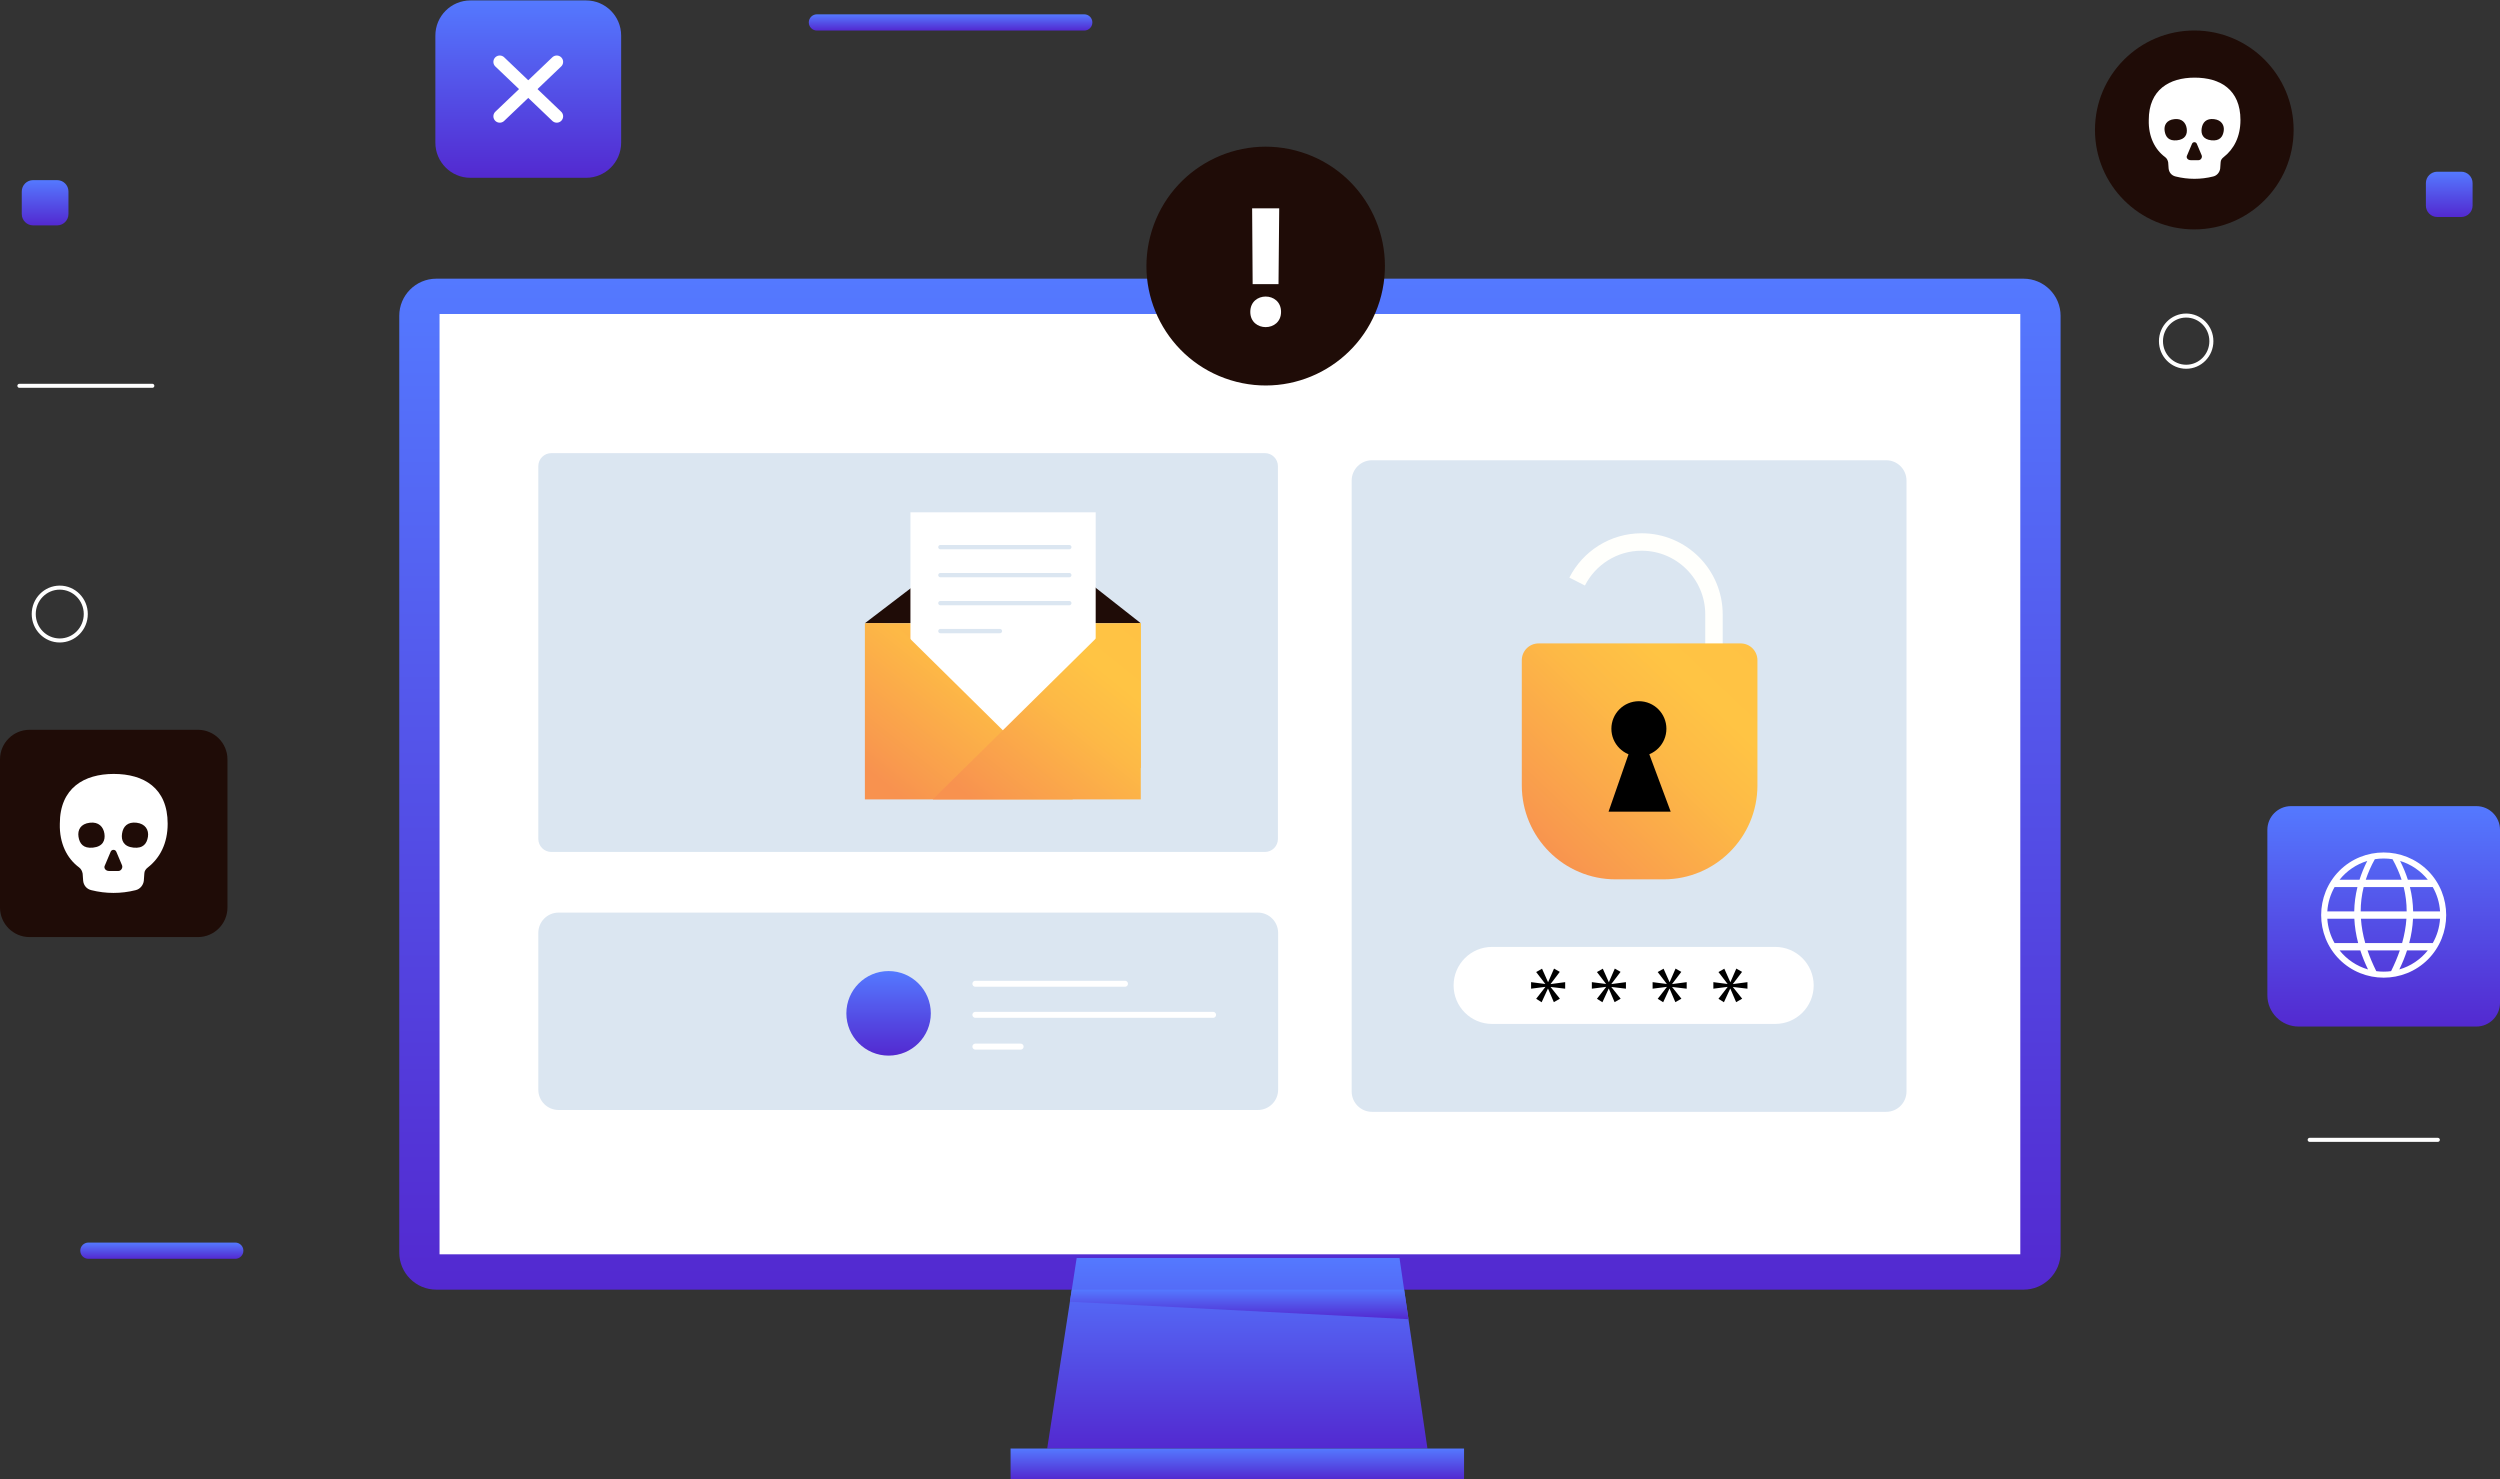
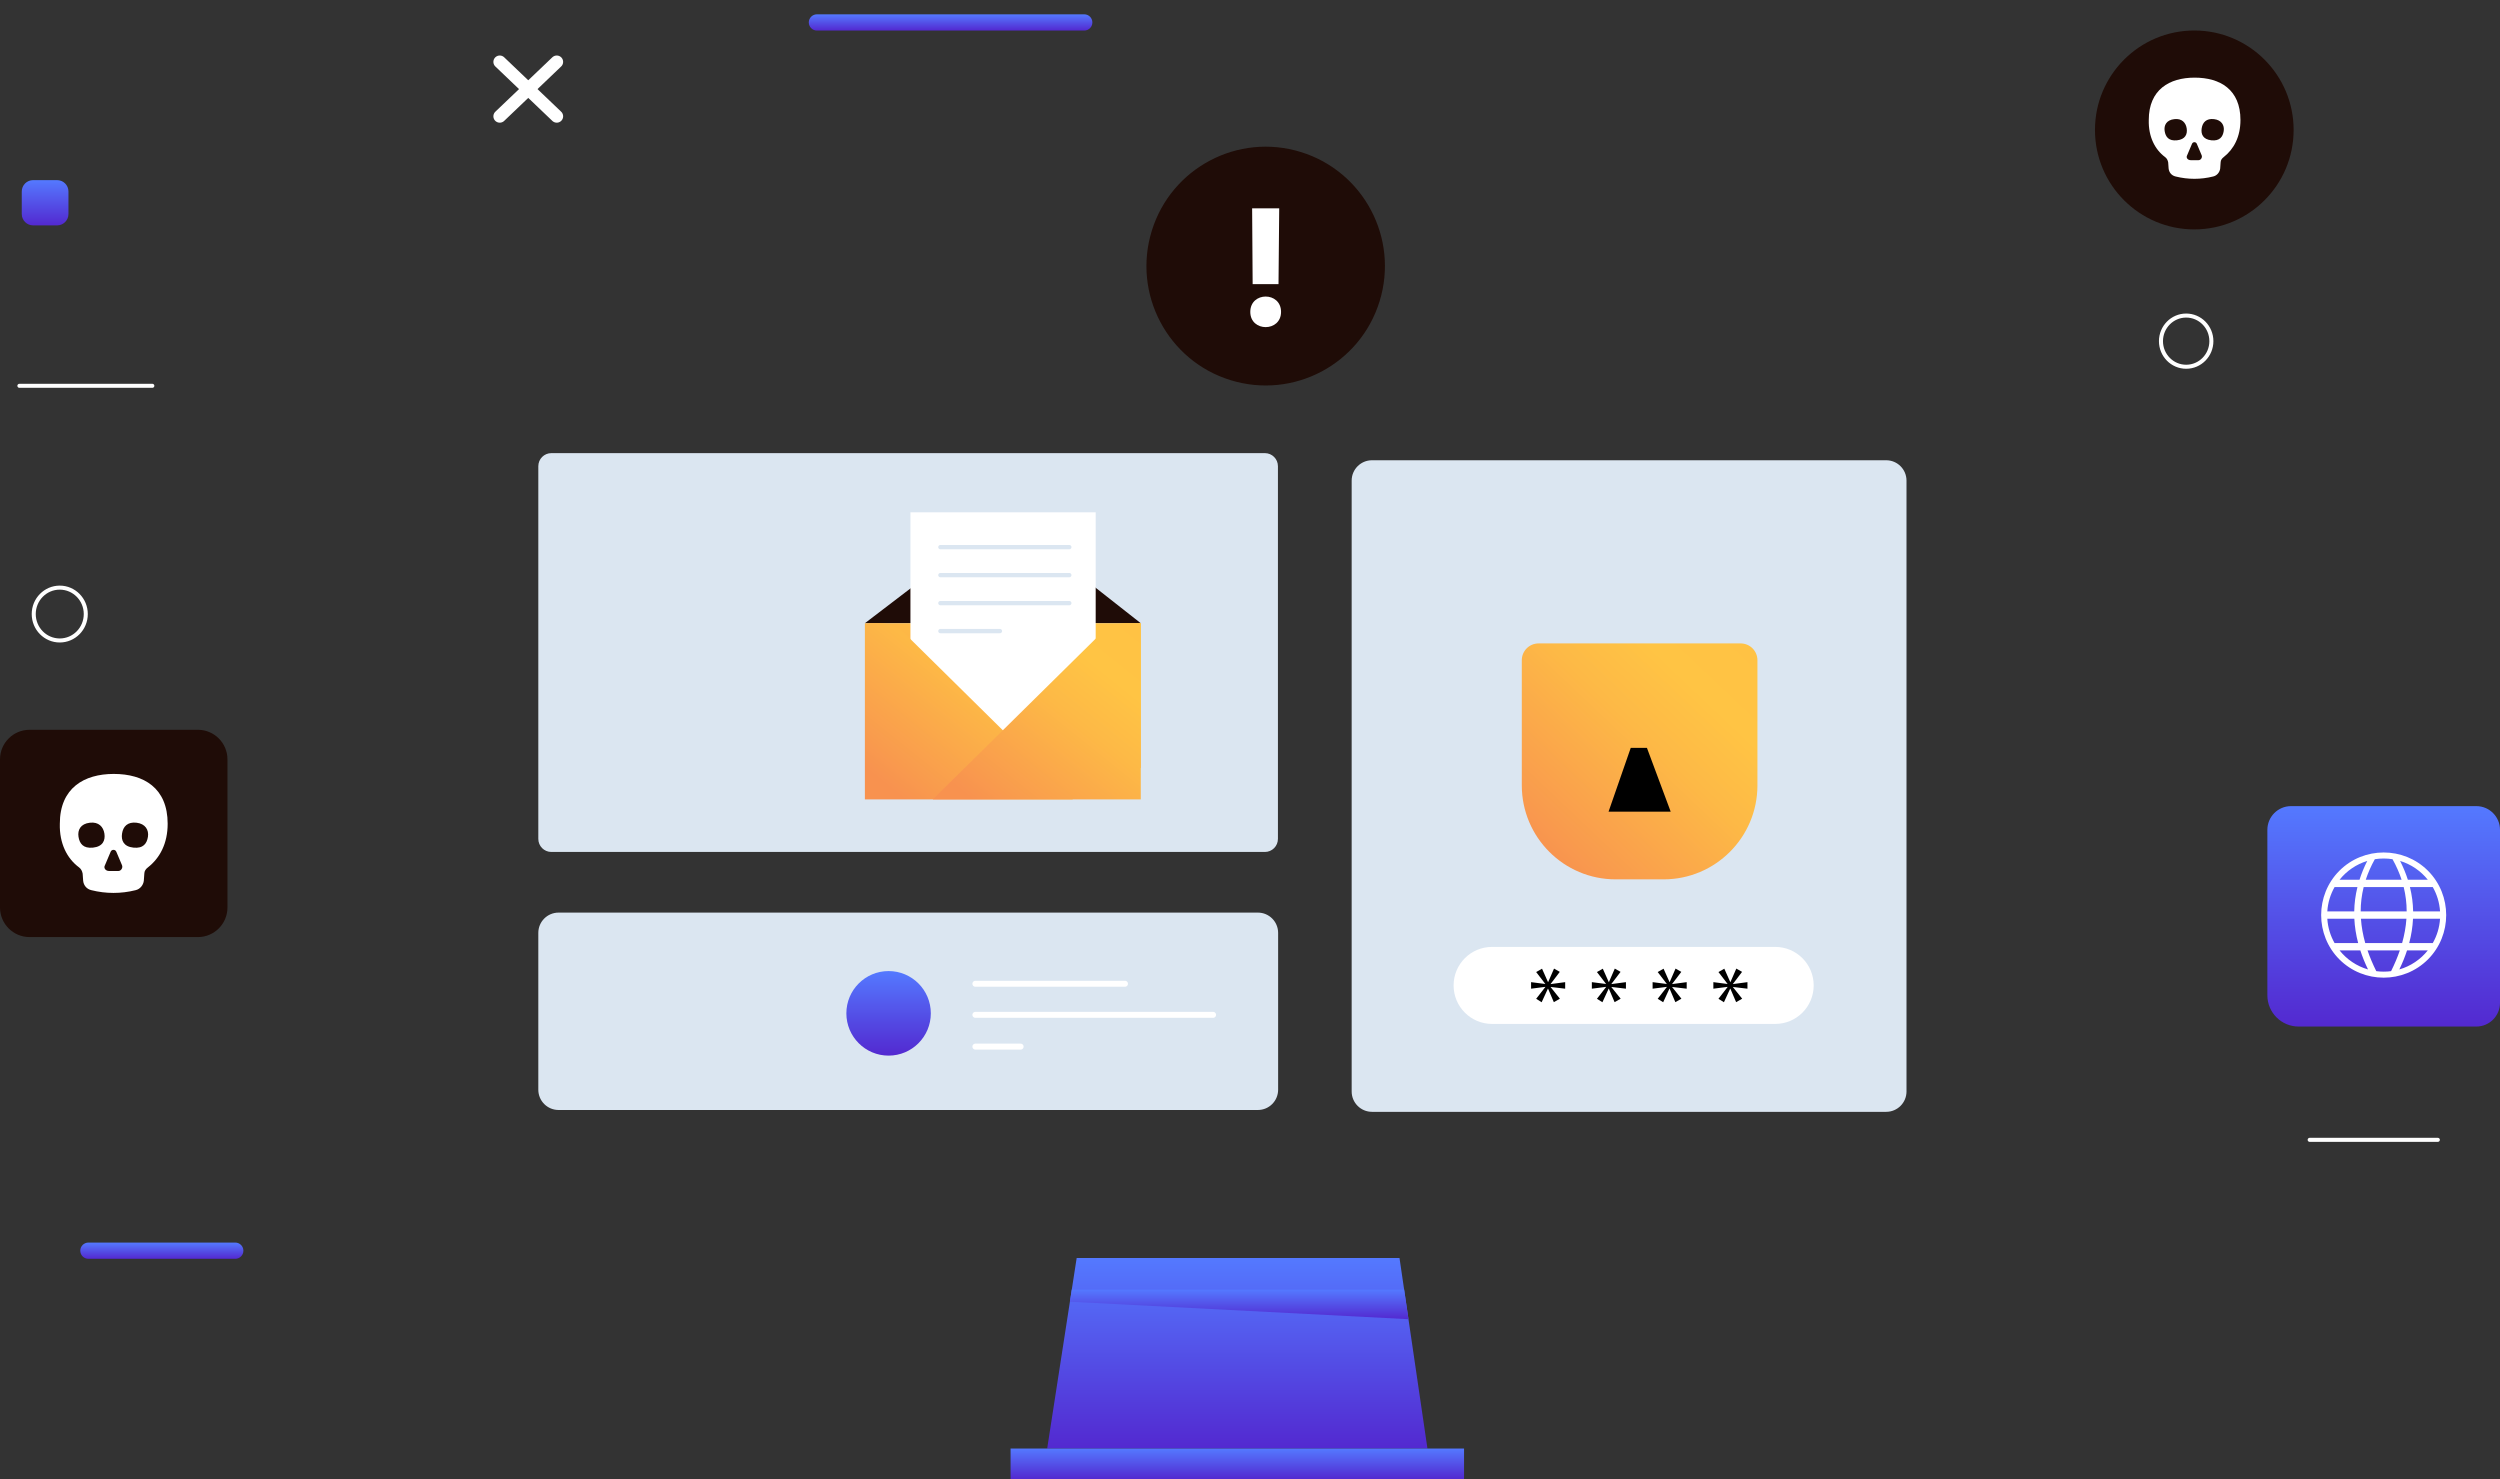
<svg xmlns="http://www.w3.org/2000/svg" width="600" height="355" viewBox="0 0 600 355" fill="none">
  <rect x="0" y="0" width="600" height="355" fill="#333333" stroke="none" />
  <path d="M594.314 246.372H551.668C547.526 246.372 544.168 243.01 544.168 238.862V199.163C544.168 196.018 546.713 193.469 549.854 193.469H594.314C597.454 193.469 600.001 196.018 600.001 199.163V240.678C600.001 243.822 597.455 246.372 594.314 246.372Z" fill="url(#paint0_linear_1633_723)" />
  <path d="M561.456 208.977C555.619 214.821 555.619 224.414 561.456 230.258C567.292 236.102 576.872 236.102 582.709 230.258C588.546 224.414 588.546 214.821 582.709 208.977C576.873 203.133 567.292 203.133 561.456 208.977ZM582.675 211.144H577.886C577.406 209.638 576.786 208.131 576.023 206.625C578.676 207.431 580.985 209.028 582.675 211.144ZM566.564 218.737C566.567 216.793 566.796 214.848 567.276 212.903H576.889C577.369 214.848 577.598 216.793 577.601 218.737H566.564ZM577.542 220.498C577.409 222.442 577.057 224.387 576.51 226.332H567.656C567.107 224.387 566.756 222.443 566.624 220.498H577.542ZM572.083 206.042C572.805 206.042 573.514 206.099 574.206 206.208C575.127 207.853 575.848 209.499 576.385 211.144H567.78C568.317 209.499 569.039 207.853 569.96 206.208C570.651 206.099 571.36 206.042 572.083 206.042ZM568.142 206.624C567.379 208.131 566.76 209.637 566.28 211.143H561.49C563.18 209.028 565.49 207.431 568.142 206.624ZM560.297 212.903H565.783C565.302 214.848 565.05 216.793 565.014 218.737H558.554C558.688 216.625 559.306 214.644 560.297 212.903ZM560.297 226.332C559.306 224.592 558.688 222.61 558.554 220.498H565.041C565.136 222.442 565.444 224.386 565.956 226.332H560.297ZM561.49 228.091H566.474C566.971 229.615 567.59 231.14 568.326 232.665C565.597 231.879 563.22 230.255 561.49 228.091ZM572.083 233.194C571.481 233.194 570.887 233.154 570.307 233.078C569.479 231.416 568.773 229.754 568.205 228.092H575.961C575.393 229.755 574.688 231.416 573.86 233.078C573.277 233.154 572.686 233.194 572.083 233.194ZM575.839 232.665C576.577 231.14 577.195 229.616 577.691 228.091H582.675C580.946 230.255 578.57 231.879 575.839 232.665ZM583.869 226.332H578.21C578.722 224.387 579.03 222.443 579.125 220.498H585.612C585.476 222.61 584.86 224.591 583.869 226.332ZM585.612 218.737H579.152C579.118 216.793 578.865 214.848 578.384 212.903H583.87C584.86 214.644 585.476 216.625 585.612 218.737Z" fill="white" />
-   <path d="M140.653 42.675H112.911C108.259 42.675 104.488 38.899 104.488 34.242V8.535C104.488 3.878 108.259 0.102 112.911 0.102H140.653C145.304 0.102 149.075 3.878 149.075 8.535V34.242C149.075 38.899 145.304 42.675 140.653 42.675Z" fill="url(#paint1_linear_1633_723)" />
  <path d="M119.941 14.852L133.622 27.914" stroke="white" stroke-width="3.059" stroke-miterlimit="10" stroke-linecap="round" stroke-linejoin="round" />
  <path d="M133.622 14.852L119.941 27.914" stroke="white" stroke-width="3.059" stroke-miterlimit="10" stroke-linecap="round" stroke-linejoin="round" />
  <path d="M526.631 55.059C539.797 55.059 550.47 44.372 550.47 31.19C550.47 18.007 539.797 7.32 526.631 7.32C513.466 7.32 502.793 18.007 502.793 31.19C502.793 44.372 513.466 55.059 526.631 55.059Z" fill="#1F0C07" />
  <path d="M519.623 37.699C520.046 38.016 520.257 38.44 520.363 38.97L520.468 40.453C520.573 41.406 521.208 42.148 522.161 42.36C525.123 43.101 528.191 43.101 531.152 42.36C532.104 42.148 532.739 41.301 532.845 40.453L532.95 38.97C532.95 38.441 533.267 38.017 533.69 37.699C536.123 35.792 537.71 32.827 537.71 28.802C537.71 21.493 532.844 18.633 526.708 18.633C520.678 18.633 515.706 21.493 515.706 28.802C515.603 32.827 517.19 35.899 519.623 37.699ZM531.365 28.59C533.163 28.802 533.904 30.073 533.692 31.449C533.481 32.826 532.74 33.885 530.73 33.673C528.72 33.462 528.191 32.191 528.402 30.814C528.615 29.332 529.567 28.379 531.365 28.59ZM524.912 37.275L526.076 34.521C526.287 33.992 527.027 33.992 527.239 34.521L528.402 37.275C528.614 37.804 528.191 38.44 527.662 38.44H525.758C525.018 38.441 524.595 37.805 524.912 37.275ZM521.845 28.59C523.643 28.378 524.595 29.437 524.807 30.814C525.019 32.191 524.49 33.462 522.48 33.673C520.47 33.885 519.729 32.826 519.517 31.449C519.306 30.073 519.94 28.802 521.845 28.59Z" fill="white" />
  <path d="M47.495 224.9H7.096C3.178 224.9 0 221.719 0 217.794V182.254C0 178.33 3.177 175.148 7.096 175.148H47.495C51.413 175.148 54.591 178.329 54.591 182.254V217.794C54.591 221.719 51.413 224.9 47.495 224.9Z" fill="#1F0C07" />
  <path d="M18.963 208.165C19.46 208.538 19.71 209.037 19.834 209.66L19.959 211.405C20.083 212.526 20.83 213.398 21.949 213.647C25.433 214.519 29.041 214.519 32.524 213.647C33.644 213.398 34.39 212.402 34.515 211.405L34.639 209.66C34.639 209.037 35.013 208.538 35.51 208.165C38.372 205.923 40.238 202.435 40.238 197.701C40.238 189.105 34.515 185.742 27.299 185.742C20.207 185.742 14.359 189.105 14.359 197.701C14.235 202.435 16.102 206.047 18.963 208.165ZM32.772 197.452C34.887 197.701 35.758 199.195 35.509 200.815C35.26 202.435 34.39 203.68 32.026 203.431C29.662 203.181 29.04 201.686 29.289 200.068C29.538 198.324 30.657 197.203 32.772 197.452ZM25.183 207.667L26.552 204.429C26.801 203.806 27.671 203.806 27.921 204.429L29.289 207.667C29.538 208.29 29.04 209.037 28.418 209.037H26.178C25.308 209.037 24.811 208.29 25.183 207.667ZM21.576 197.452C23.691 197.202 24.811 198.449 25.059 200.068C25.308 201.687 24.685 203.182 22.322 203.431C19.958 203.68 19.087 202.434 18.838 200.815C18.589 199.196 19.336 197.701 21.576 197.452Z" fill="white" />
  <path d="M260.222 7.336H196.059C194.983 7.336 194.111 6.463 194.111 5.387C194.111 4.311 194.983 3.438 196.059 3.438H260.222C261.298 3.438 262.169 4.311 262.169 5.387C262.169 6.463 261.298 7.336 260.222 7.336Z" fill="url(#paint2_linear_1633_723)" />
  <path d="M56.467 302.117H21.214C20.139 302.117 19.268 301.244 19.268 300.168C19.268 299.091 20.14 298.219 21.214 298.219H56.467C57.543 298.219 58.414 299.092 58.414 300.168C58.414 301.244 57.543 302.117 56.467 302.117Z" fill="url(#paint3_linear_1633_723)" />
-   <path d="M590.688 52.08H584.945C583.437 52.08 582.213 50.856 582.213 49.344V43.947C582.213 42.436 583.437 41.211 584.945 41.211H590.688C592.197 41.211 593.421 42.435 593.421 43.947V49.344C593.421 50.856 592.197 52.08 590.688 52.08Z" fill="url(#paint4_linear_1633_723)" />
  <path d="M13.698 54.096H7.955C6.446 54.096 5.223 52.871 5.223 51.36V45.962C5.223 44.452 6.445 43.227 7.955 43.227H13.698C15.207 43.227 16.431 44.452 16.431 45.962V51.36C16.431 52.871 15.208 54.096 13.698 54.096Z" fill="url(#paint5_linear_1633_723)" />
  <path d="M530.731 81.878C530.731 85.27 528.022 88.021 524.681 88.021C521.339 88.021 518.631 85.27 518.631 81.878C518.631 78.485 521.339 75.734 524.681 75.734C528.022 75.734 530.731 78.485 530.731 81.878Z" stroke="white" stroke-width="0.968" stroke-miterlimit="10" stroke-linecap="round" stroke-linejoin="round" />
  <path d="M20.587 147.373C20.587 150.875 17.79 153.714 14.341 153.714C10.891 153.714 8.096 150.874 8.096 147.373C8.096 143.87 10.892 141.031 14.341 141.031C17.79 141.031 20.587 143.87 20.587 147.373Z" stroke="white" stroke-width="0.968" stroke-miterlimit="10" stroke-linecap="round" stroke-linejoin="round" />
  <path d="M4.652 92.594H36.561" stroke="white" stroke-width="0.968" stroke-miterlimit="10" stroke-linecap="round" stroke-linejoin="round" />
  <path d="M554.318 273.562H585.081" stroke="white" stroke-width="0.968" stroke-miterlimit="10" stroke-linecap="round" stroke-linejoin="round" />
-   <path d="M485.643 309.516H104.721C99.806 309.516 95.822 305.526 95.822 300.606V75.793C95.822 70.872 99.807 66.883 104.721 66.883H485.643C490.558 66.883 494.542 70.873 494.542 75.793V300.606C494.542 305.527 490.558 309.516 485.643 309.516Z" fill="url(#paint6_linear_1633_723)" />
-   <path d="M484.873 75.359H105.49V301.035H484.873V75.359Z" fill="white" />
+   <path d="M484.873 75.359H105.49V301.035V75.359Z" fill="white" />
  <path d="M258.401 301.922L251.324 347.641H342.586L335.881 301.922H258.401Z" fill="url(#paint7_linear_1633_723)" />
  <path d="M351.373 347.648H242.537V355H351.373V347.648Z" fill="url(#paint8_linear_1633_723)" />
  <path d="M257.226 309.516H336.995L338.035 316.607L256.777 312.416L257.226 309.516Z" fill="url(#paint9_linear_1633_723)" />
  <path d="M452.682 266.841H329.28C326.585 266.841 324.4 264.654 324.4 261.956V115.347C324.4 112.648 326.585 110.461 329.28 110.461H452.682C455.376 110.461 457.561 112.648 457.561 115.347V261.956C457.561 264.654 455.376 266.841 452.682 266.841Z" fill="#DBE6F1" />
-   <path d="M411.355 159.459V147.465C411.355 137.862 403.581 130.078 393.991 130.078C387.237 130.078 381.385 133.938 378.514 139.575" stroke="#FFFFFC" stroke-width="4.187" stroke-miterlimit="10" />
  <path d="M399.254 211.046H387.762C375.319 211.046 365.232 200.946 365.232 188.487V158.45C365.232 156.225 367.033 154.422 369.255 154.422H417.76C419.982 154.422 421.783 156.225 421.783 158.45V188.487C421.783 200.946 411.696 211.046 399.254 211.046Z" fill="url(#paint10_linear_1633_723)" />
-   <path d="M399.937 174.9C399.937 178.551 396.981 181.511 393.335 181.511C389.688 181.511 386.732 178.551 386.732 174.9C386.732 171.249 389.688 168.289 393.335 168.289C396.981 168.288 399.937 171.249 399.937 174.9Z" fill="black" />
  <path d="M391.378 179.492L386.051 194.804H400.968L395.264 179.492H391.378Z" fill="black" />
  <path d="M426.055 245.743H358.094C352.995 245.743 348.863 241.605 348.863 236.5C348.863 231.395 352.996 227.258 358.094 227.258H426.055C431.153 227.258 435.285 231.396 435.285 236.5C435.286 241.605 431.153 245.743 426.055 245.743Z" fill="white" />
  <path d="M374.351 233.248L372.162 236.132V236.179L375.641 235.717V237.286L372.162 236.871V236.917L374.374 239.686L372.921 240.518L371.538 237.286H371.492L369.994 240.54L368.681 239.709L370.87 236.893V236.848L367.459 237.285V235.716L370.847 236.153V236.109L368.681 233.292L370.087 232.486L371.516 235.693H371.562L372.968 232.461L374.351 233.248Z" fill="black" />
  <path d="M388.934 233.248L386.745 236.132V236.179L390.225 235.717V237.286L386.745 236.871V236.917L388.958 239.686L387.505 240.518L386.122 237.286H386.076L384.578 240.54L383.265 239.709L385.454 236.893V236.848L382.043 237.285V235.716L385.431 236.153V236.109L383.265 233.292L384.671 232.486L386.1 235.693H386.146L387.552 232.461L388.934 233.248Z" fill="black" />
  <path d="M403.516 233.248L401.327 236.132V236.179L404.807 235.717V237.286L401.327 236.871V236.917L403.54 239.686L402.087 240.518L400.704 237.286H400.658L399.16 240.54L397.847 239.709L400.036 236.893V236.848L396.625 237.285V235.716L400.013 236.153V236.109L397.847 233.292L399.253 232.486L400.682 235.693H400.728L402.134 232.461L403.516 233.248Z" fill="black" />
  <path d="M418.098 233.248L415.909 236.132V236.179L419.389 235.717V237.286L415.909 236.871V236.917L418.122 239.686L416.669 240.518L415.286 237.286H415.24L413.742 240.54L412.429 239.709L414.618 236.893V236.848L411.207 237.285V235.716L414.595 236.153V236.109L412.429 233.292L413.835 232.486L415.264 235.693H415.31L416.716 232.461L418.098 233.248Z" fill="black" />
  <path d="M331.102 72.316C335.766 57.197 327.306 41.156 312.207 36.486C297.108 31.817 281.087 40.288 276.424 55.407C271.761 70.525 280.221 86.567 295.32 91.236C310.419 95.905 326.439 87.434 331.102 72.316Z" fill="#1F0C07" />
  <path d="M307.451 74.856C307.451 79.727 300.07 79.727 300.07 74.856C300.069 69.942 307.451 69.942 307.451 74.856ZM307.011 49.992L306.843 68.198H300.636C300.636 61.311 300.511 56.921 300.511 49.992H307.011Z" fill="white" />
  <path d="M303.572 204.472H132.326C130.597 204.472 129.195 203.068 129.195 201.337V111.885C129.195 110.153 130.597 108.75 132.326 108.75H303.572C305.302 108.75 306.703 110.153 306.703 111.885V201.337C306.703 203.068 305.302 204.472 303.572 204.472Z" fill="#DBE6F1" />
  <path d="M273.789 149.574L241.162 123.93L207.572 149.574H273.789Z" fill="#1F0C07" />
  <path d="M273.788 149.578H208.533V184.312H273.788V149.578Z" fill="url(#paint11_linear_1633_723)" />
  <path d="M262.964 122.953H218.506V180.824H262.964V122.953Z" fill="white" />
  <path d="M207.572 149.578V191.851H257.49L217.128 152.025C215.539 150.457 213.397 149.578 211.166 149.578H207.572Z" fill="url(#paint12_linear_1633_723)" />
  <path d="M273.788 149.578V191.851H223.871L264.233 152.025C265.822 150.457 267.964 149.578 270.195 149.578H273.788Z" fill="url(#paint13_linear_1633_723)" />
  <path d="M225.693 131.312H256.632" stroke="#DBE6F1" stroke-width="1.035" stroke-miterlimit="10" stroke-linecap="round" stroke-linejoin="round" />
  <path d="M225.693 138.031H256.632" stroke="#DBE6F1" stroke-width="1.035" stroke-miterlimit="10" stroke-linecap="round" stroke-linejoin="round" />
  <path d="M225.693 144.75H256.632" stroke="#DBE6F1" stroke-width="1.035" stroke-miterlimit="10" stroke-linecap="round" stroke-linejoin="round" />
  <path d="M225.693 151.461H239.983" stroke="#DBE6F1" stroke-width="1.035" stroke-miterlimit="10" stroke-linecap="round" stroke-linejoin="round" />
  <path d="M301.89 266.398H134.056C131.372 266.398 129.195 264.219 129.195 261.531V223.891C129.195 221.203 131.372 219.023 134.056 219.023H301.89C304.574 219.023 306.751 221.203 306.751 223.891V261.531C306.751 264.219 304.574 266.398 301.89 266.398Z" fill="#DBE6F1" />
  <path d="M213.261 253.35C207.665 253.35 203.127 248.807 203.127 243.202C203.127 237.598 207.664 233.055 213.261 233.055C218.858 233.055 223.396 237.597 223.396 243.202C223.395 248.807 218.858 253.35 213.261 253.35Z" fill="url(#paint14_linear_1633_723)" />
  <path d="M234.094 243.562H291.137" stroke="white" stroke-width="1.435" stroke-miterlimit="10" stroke-linecap="round" stroke-linejoin="round" />
  <path d="M234.094 236.102H269.995" stroke="white" stroke-width="1.435" stroke-miterlimit="10" stroke-linecap="round" stroke-linejoin="round" />
  <path d="M234.094 251.188H244.947" stroke="white" stroke-width="1.435" stroke-miterlimit="10" stroke-linecap="round" stroke-linejoin="round" />
  <defs>
    <linearGradient id="paint0_linear_1633_723" x1="572.084" y1="193.469" x2="572.084" y2="246.372" gradientUnits="userSpaceOnUse">
      <stop stop-color="#5479FF" />
      <stop offset="1" stop-color="#5329D0" />
    </linearGradient>
    <linearGradient id="paint1_linear_1633_723" x1="126.782" y1="0.102" x2="126.782" y2="42.675" gradientUnits="userSpaceOnUse">
      <stop stop-color="#5479FF" />
      <stop offset="1" stop-color="#5329D0" />
    </linearGradient>
    <linearGradient id="paint2_linear_1633_723" x1="228.14" y1="3.438" x2="228.14" y2="7.336" gradientUnits="userSpaceOnUse">
      <stop stop-color="#5479FF" />
      <stop offset="1" stop-color="#5329D0" />
    </linearGradient>
    <linearGradient id="paint3_linear_1633_723" x1="38.841" y1="298.219" x2="38.841" y2="302.117" gradientUnits="userSpaceOnUse">
      <stop stop-color="#5479FF" />
      <stop offset="1" stop-color="#5329D0" />
    </linearGradient>
    <linearGradient id="paint4_linear_1633_723" x1="587.817" y1="41.211" x2="587.817" y2="52.08" gradientUnits="userSpaceOnUse">
      <stop stop-color="#5479FF" />
      <stop offset="1" stop-color="#5329D0" />
    </linearGradient>
    <linearGradient id="paint5_linear_1633_723" x1="10.827" y1="43.227" x2="10.827" y2="54.096" gradientUnits="userSpaceOnUse">
      <stop stop-color="#5479FF" />
      <stop offset="1" stop-color="#5329D0" />
    </linearGradient>
    <linearGradient id="paint6_linear_1633_723" x1="295.182" y1="66.883" x2="295.182" y2="309.516" gradientUnits="userSpaceOnUse">
      <stop stop-color="#5479FF" />
      <stop offset="1" stop-color="#5329D0" />
    </linearGradient>
    <linearGradient id="paint7_linear_1633_723" x1="296.955" y1="301.922" x2="296.955" y2="347.641" gradientUnits="userSpaceOnUse">
      <stop stop-color="#5479FF" />
      <stop offset="1" stop-color="#5329D0" />
    </linearGradient>
    <linearGradient id="paint8_linear_1633_723" x1="296.955" y1="347.648" x2="296.955" y2="355" gradientUnits="userSpaceOnUse">
      <stop stop-color="#5479FF" />
      <stop offset="1" stop-color="#5329D0" />
    </linearGradient>
    <linearGradient id="paint9_linear_1633_723" x1="297.406" y1="309.516" x2="297.406" y2="316.607" gradientUnits="userSpaceOnUse">
      <stop stop-color="#5479FF" />
      <stop offset="1" stop-color="#5329D0" />
    </linearGradient>
    <linearGradient id="paint10_linear_1633_723" x1="403.236" y1="117.991" x2="334.658" y2="190.337" gradientUnits="userSpaceOnUse">
      <stop stop-color="#FCB148" />
      <stop offset="0.052" stop-color="#FDBA46" />
      <stop offset="0.142" stop-color="#FFC244" />
      <stop offset="0.318" stop-color="#FFC444" />
      <stop offset="0.485" stop-color="#FDB946" />
      <stop offset="0.775" stop-color="#F99C4D" />
      <stop offset="0.866" stop-color="#F8924F" />
      <stop offset="1" stop-color="#F8924F" />
    </linearGradient>
    <linearGradient id="paint11_linear_1633_723" x1="252.386" y1="127.231" x2="218.527" y2="194.423" gradientUnits="userSpaceOnUse">
      <stop stop-color="#FCB148" />
      <stop offset="0.052" stop-color="#FDBA46" />
      <stop offset="0.142" stop-color="#FFC244" />
      <stop offset="0.318" stop-color="#FFC444" />
      <stop offset="0.485" stop-color="#FDB946" />
      <stop offset="0.775" stop-color="#F99C4D" />
      <stop offset="0.866" stop-color="#F8924F" />
      <stop offset="1" stop-color="#F8924F" />
    </linearGradient>
    <linearGradient id="paint12_linear_1633_723" x1="241.118" y1="122.381" x2="191.076" y2="184.801" gradientUnits="userSpaceOnUse">
      <stop stop-color="#FCB148" />
      <stop offset="0.052" stop-color="#FDBA46" />
      <stop offset="0.142" stop-color="#FFC244" />
      <stop offset="0.318" stop-color="#FFC444" />
      <stop offset="0.485" stop-color="#FDB946" />
      <stop offset="0.775" stop-color="#F99C4D" />
      <stop offset="0.866" stop-color="#F8924F" />
      <stop offset="1" stop-color="#F8924F" />
    </linearGradient>
    <linearGradient id="paint13_linear_1633_723" x1="257.417" y1="122.381" x2="207.375" y2="184.801" gradientUnits="userSpaceOnUse">
      <stop stop-color="#FCB148" />
      <stop offset="0.052" stop-color="#FDBA46" />
      <stop offset="0.142" stop-color="#FFC244" />
      <stop offset="0.318" stop-color="#FFC444" />
      <stop offset="0.485" stop-color="#FDB946" />
      <stop offset="0.775" stop-color="#F99C4D" />
      <stop offset="0.866" stop-color="#F8924F" />
      <stop offset="1" stop-color="#F8924F" />
    </linearGradient>
    <linearGradient id="paint14_linear_1633_723" x1="213.261" y1="233.055" x2="213.261" y2="253.35" gradientUnits="userSpaceOnUse">
      <stop stop-color="#5479FF" />
      <stop offset="1" stop-color="#5329D0" />
    </linearGradient>
  </defs>
</svg>